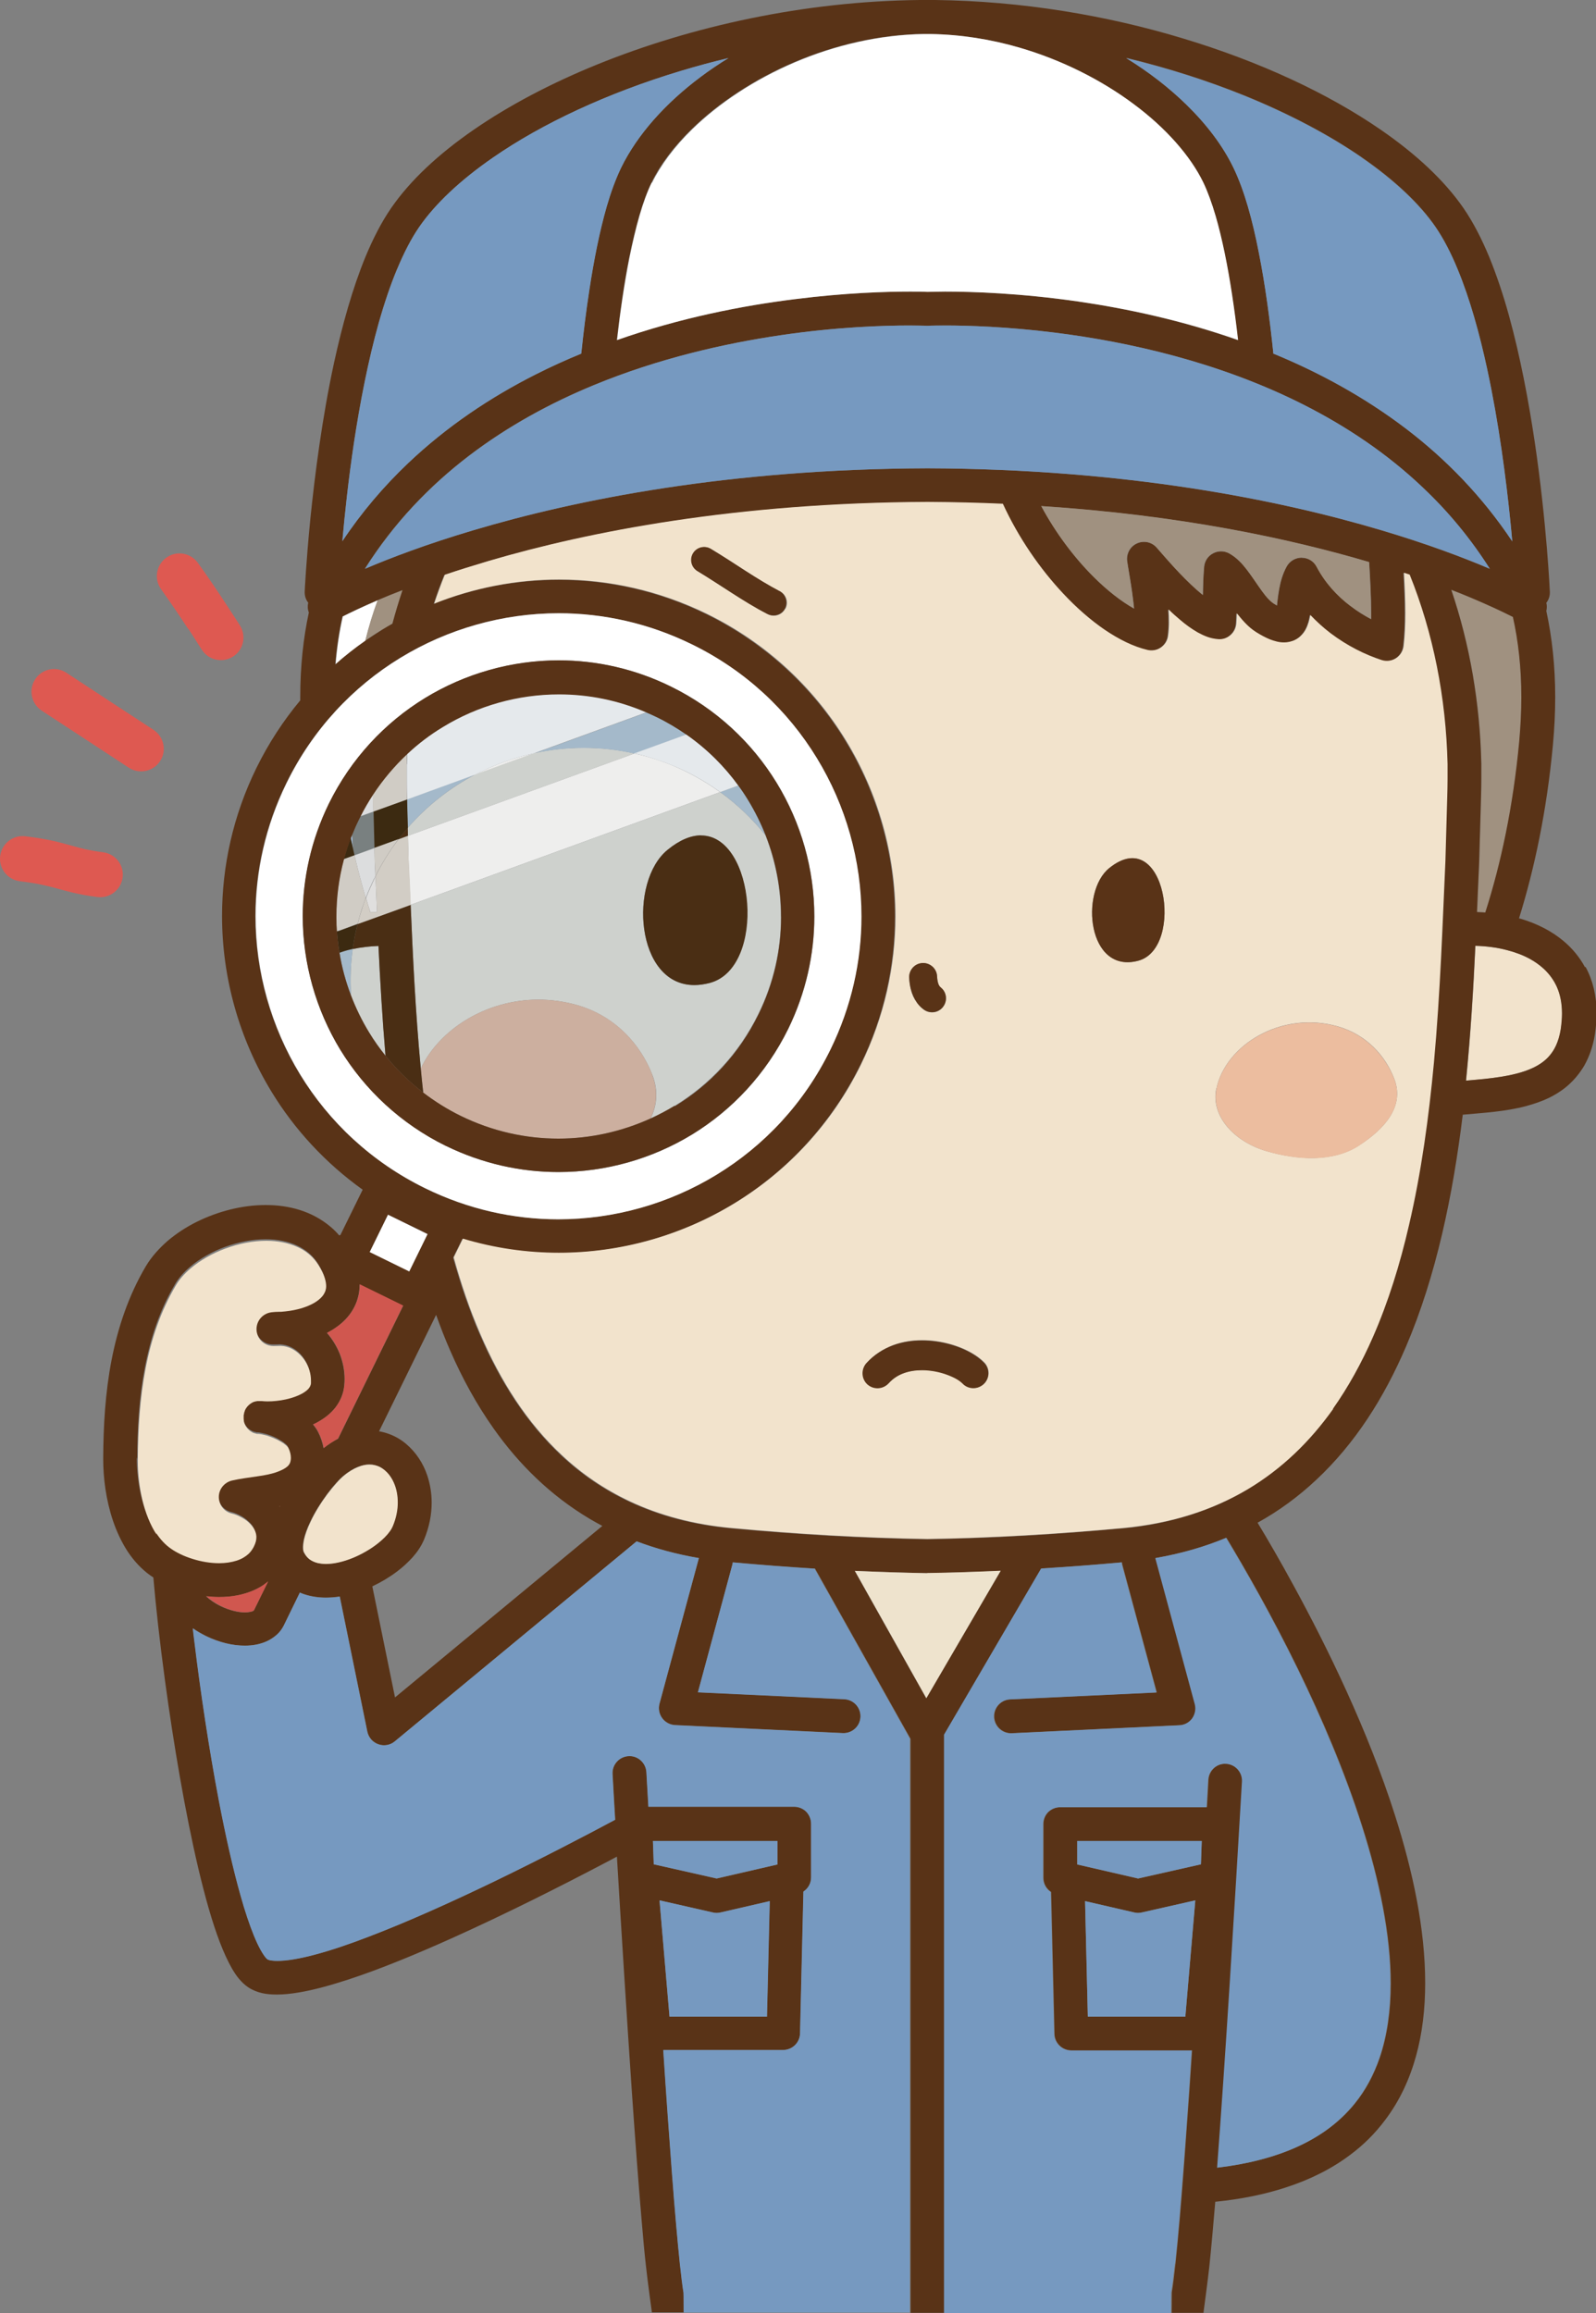
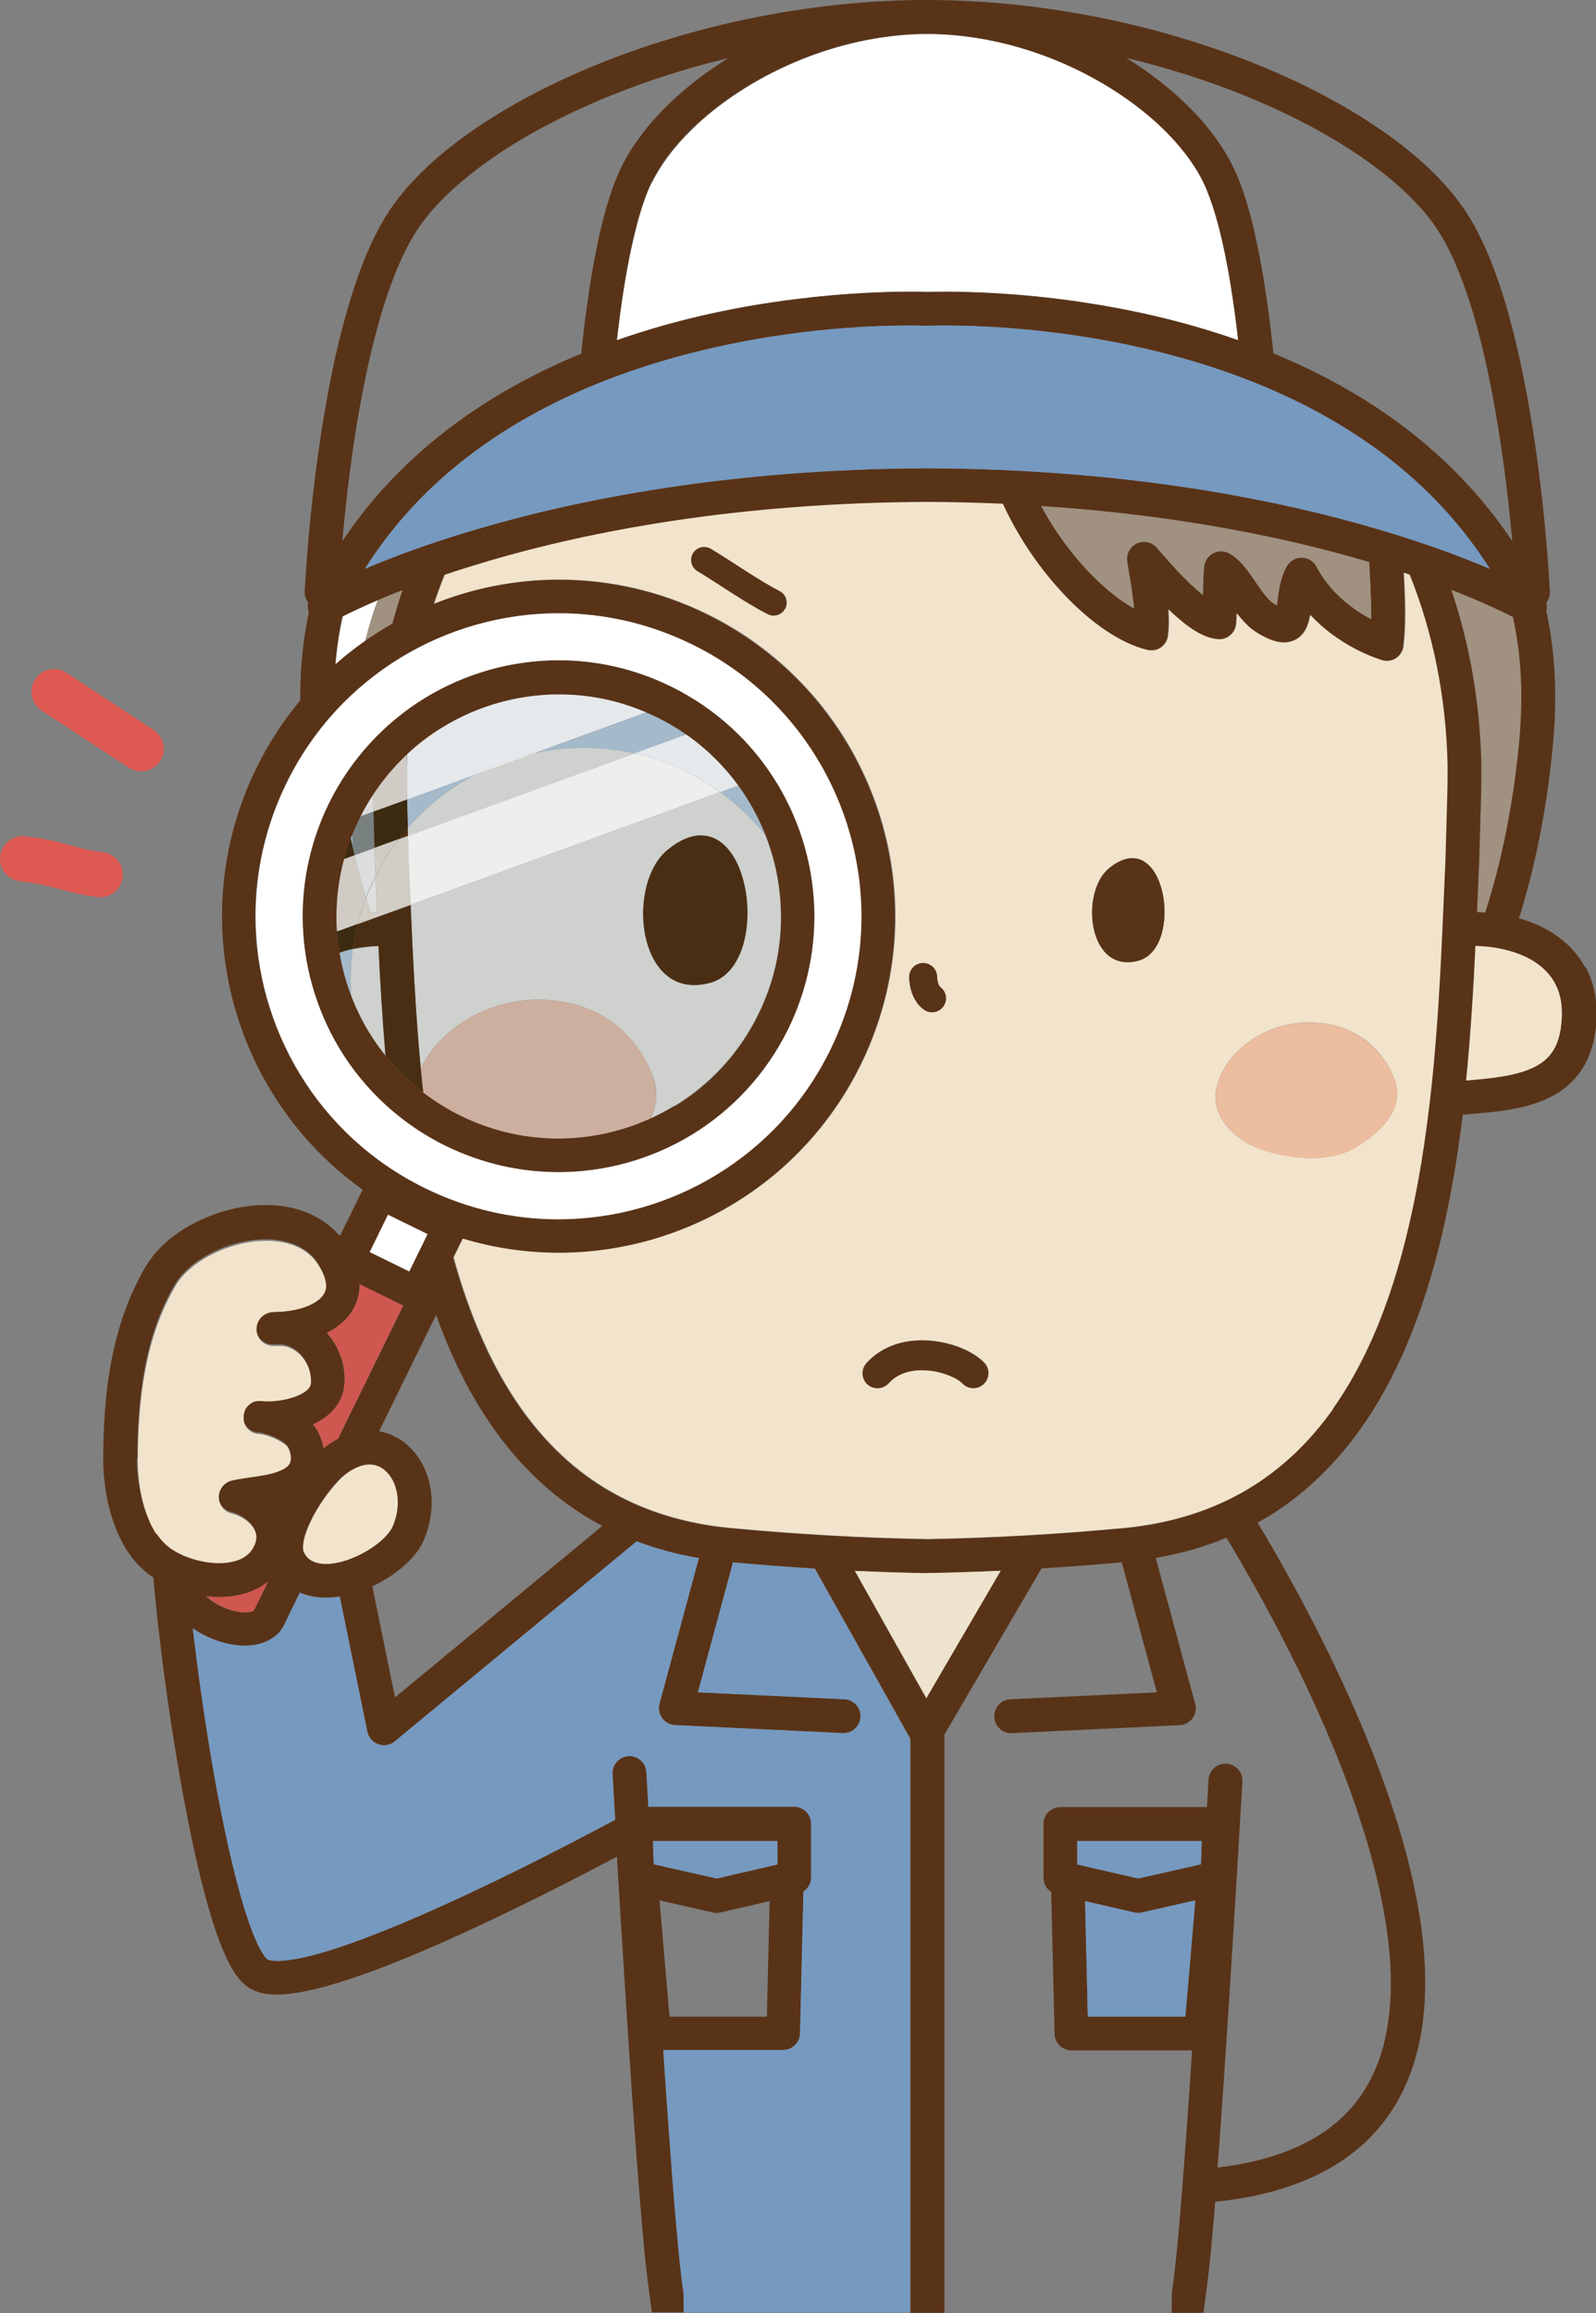
<svg xmlns="http://www.w3.org/2000/svg" id="_レイヤー_2" viewBox="0 0 104.08 150.8">
  <rect x="0" y="0" width="104.08" height="150.8" fill="#808080" stroke="none" />
  <defs>
    <style>.cls-1{fill:none;}.cls-2{fill:#f2e3cc;}.cls-3{fill:#eee3cd;}.cls-4{fill:#eeeeed;}.cls-5{fill:#ecbd9f;}.cls-6{fill:#fff;}.cls-7{fill:#e5e9ec;}.cls-8{fill:#e4eaf0;}.cls-9{fill:#a09180;}.cls-10{fill:#d0574f;}.cls-11{fill:#ced1cd;}.cls-12{fill:#a5c3e1;}.cls-13{fill:#a4b9ca;}.cls-14{fill:#ccaf9f;}.cls-15{fill:#d0ccc5;}.cls-16{fill:#d2cdc5;}.cls-17{fill:#de5951;}.cls-18{fill:#dcddde;}.cls-19{fill:#e0dfde;}.cls-20{fill:#593317;}.cls-21{fill:#3c2a11;}.cls-22{fill:#4a2e14;}.cls-23{fill:#798080;}.cls-24{fill:#7699c0;}</style>
  </defs>
  <g id="_レイヤー_1-2">
    <g>
      <path class="cls-1" d="M39.28,99.47c-.28-.15-.55-.3-.82-.46-2.54-1.51-4.61-3.53-6.27-5.89-1.11-1.57-2.05-3.28-2.84-5.1-.33-.75-.63-1.52-.91-2.31l-3.72,7.59c.23,.04,.45,.1,.66,.18,.4,.15,.77,.37,1.1,.64,.65,.54,1.12,1.26,1.39,2.08,.18,.55,.28,1.14,.28,1.75,0,.78-.16,1.61-.5,2.42-.18,.42-.43,.79-.73,1.13-.3,.34-.65,.66-1.04,.95-.48,.37-1.02,.69-1.6,.96l1.48,7.24,13.52-11.18Z" />
-       <path class="cls-17" d="M12.28,40.99c.26,.39,.48,.74,.63,.98,.08,.12,.14,.22,.18,.28,.02,.03,.04,.06,.05,.08v.02s.02,0,.02,0c.43,.69,1.34,.89,2.03,.46,.69-.43,.89-1.34,.46-2.03,0,0-.38-.6-.91-1.4-.53-.81-1.21-1.82-1.84-2.69-.48-.66-1.4-.81-2.06-.33-.66,.48-.81,1.4-.33,2.06,.58,.81,1.25,1.8,1.76,2.58Z" />
      <path class="cls-17" d="M8,57.2c.1-.81-.48-1.54-1.29-1.64-.48-.06-.84-.13-1.17-.2-.25-.06-.48-.12-.73-.19-.37-.1-.78-.22-1.29-.34-.51-.11-1.11-.22-1.87-.31-.81-.1-1.54,.48-1.64,1.29-.1,.81,.48,1.54,1.29,1.64,.59,.07,1.04,.15,1.43,.23,.29,.06,.54,.13,.79,.19,.37,.1,.75,.21,1.21,.32,.46,.11,.98,.21,1.63,.29,.81,.1,1.54-.48,1.64-1.29Z" />
      <path class="cls-17" d="M2.72,46.33c2.13,1.39,3.91,2.56,5.68,3.72,.68,.44,1.6,.25,2.04-.43,.45-.68,.25-1.59-.43-2.04-1.78-1.16-3.55-2.32-5.68-3.72-.68-.45-1.6-.26-2.04,.43-.44,.68-.25,1.59,.43,2.04Z" />
      <path class="cls-6" d="M24.63,39.13c-1.03,.44-1.79,.81-2.27,1.05-.22,.97-.38,2.01-.47,3.13,.62-.55,1.26-1.06,1.94-1.53,.23-.94,.5-1.82,.81-2.65Z" />
      <path class="cls-9" d="M24.97,41.02c.21-.13,.42-.25,.63-.37,.2-.74,.42-1.47,.66-2.19-.61,.24-1.15,.46-1.63,.66-.31,.83-.58,1.71-.81,2.65,.38-.27,.76-.52,1.16-.76Z" />
      <path class="cls-9" d="M99.22,45.45c0-1.93-.2-3.67-.55-5.23,0,0-.02,0-.02-.01-.4-.21-1.02-.5-1.83-.86-.61-.27-1.33-.57-2.17-.9,1.21,3.57,1.87,7.39,1.96,11.33h0c0,.16,0,.31,0,.45h0c0,.18,0,.36,0,.54,0,.4,0,.81-.02,1.22-.04,1.32-.08,2.73-.12,4.2v.02c-.05,1.03-.09,2.11-.14,3.24,.18,0,.36,.02,.54,.03,1.02-3.19,1.81-6.88,2.21-11.12,.1-1.02,.14-1.99,.14-2.92Z" />
      <path class="cls-2" d="M100.65,63.13c-.25-.23-.55-.44-.88-.62-.44-.24-.94-.43-1.49-.57-.64-.17-1.34-.26-2.06-.28-.13,2.78-.31,5.76-.61,8.79,.4-.03,.8-.07,1.2-.11,.74-.08,1.44-.18,2.06-.34,.41-.11,.79-.24,1.12-.39,.44-.21,.79-.47,1.07-.79,.16-.19,.3-.4,.42-.66,.14-.29,.25-.64,.31-1.07h0c.06-.36,.08-.7,.08-1.02,0-.68-.12-1.24-.33-1.72-.21-.48-.5-.88-.89-1.22Z" />
      <path class="cls-20" d="M103.36,63.05c-.35-.65-.82-1.21-1.36-1.67-.81-.69-1.78-1.17-2.82-1.48-.04-.01-.08-.02-.12-.03,1.02-3.28,1.81-7.03,2.21-11.3,.1-1.08,.15-2.12,.15-3.12,0-2.05-.21-3.91-.58-5.62,.04-.17,.05-.35,0-.53,.16-.2,.24-.46,.23-.72,0-.02-.2-4.48-.99-9.8-.4-2.67-.94-5.55-1.68-8.22-.37-1.34-.8-2.62-1.28-3.8-.49-1.18-1.04-2.26-1.68-3.19-1.25-1.81-3.09-3.52-5.38-5.1-3.43-2.37-7.89-4.45-12.9-5.96C72.18,1,66.63,.07,60.99,0c-.04,0-.07,0-.11,0-.06,0-.11,0-.17,0,0,0,0,0-.01,0-.08,0-.15,0-.23,0s-.15,0-.22,0c0,0,0,0-.01,0-.06,0-.11,0-.16,0-.04,0-.07,0-.11,0-7.53,.08-14.89,1.72-20.99,4.19-3.06,1.24-5.8,2.69-8.09,4.27-2.29,1.58-4.13,3.29-5.38,5.1-.64,.93-1.19,2.01-1.68,3.19-.85,2.07-1.51,4.45-2.04,6.87-.79,3.64-1.26,7.36-1.55,10.19-.28,2.83-.37,4.75-.37,4.76-.01,.27,.07,.52,.23,.72-.05,.21-.04,.44,.04,.64-.36,1.67-.56,3.51-.56,5.5,0,.07,0,.15,0,.23-1.1,1.32-2.07,2.8-2.86,4.41-1.52,3.1-2.24,6.4-2.24,9.64,0,4.06,1.13,8.03,3.23,11.47,1.5,2.46,3.51,4.64,5.94,6.38l-1.45,2.95s-.05,.02-.08,.03c-.17-.2-.36-.39-.55-.55-.6-.51-1.28-.87-2-1.1-.72-.23-1.48-.33-2.24-.33-1.54,0-3.11,.41-4.49,1.09-.69,.34-1.33,.76-1.9,1.24-.56,.49-1.06,1.04-1.43,1.66-1.14,1.93-1.83,4.02-2.24,6.14-.41,2.13-.53,4.29-.54,6.38v.05c0,1.24,.18,2.67,.64,4.03,.23,.68,.54,1.35,.93,1.96,.4,.61,.9,1.17,1.52,1.61,.06,.04,.12,.08,.18,.12,.16,1.88,.42,4.22,.76,6.73,.55,4.07,1.31,8.58,2.18,12.27,.44,1.85,.9,3.49,1.4,4.79,.25,.65,.51,1.22,.79,1.71,.14,.24,.29,.47,.46,.67,.17,.2,.36,.39,.6,.55,.29,.19,.6,.31,.91,.38,.31,.07,.63,.09,.96,.09,.45,0,.93-.05,1.45-.14,.96-.16,2.04-.46,3.21-.84,2.05-.67,4.38-1.63,6.74-2.69,3.54-1.59,7.14-3.41,9.86-4.84,.32-.17,.62-.33,.91-.48,.31,5.17,.65,10.54,.97,15.26,.22,3.2,.44,6.1,.64,8.43,.1,1.17,.19,2.2,.29,3.05,.09,.86,.38,2.97,.38,2.97h2.08s0-1.25-.01-1.29c-.07-.42-.15-1.08-.24-1.91-.16-1.46-.33-3.47-.51-5.84-.18-2.39-.38-5.14-.57-8.07h7.81c.6,0,1.09-.48,1.11-1.08l.22-9.25c.3-.2,.5-.54,.5-.92v-3.51c0-.29-.12-.58-.32-.78-.21-.2-.49-.32-.78-.32h-9.51c-.04-.76-.09-1.52-.13-2.26-.04-.61-.56-1.08-1.17-1.04-.61,.04-1.07,.56-1.04,1.17,.06,.98,.11,1.97,.17,2.98-1.98,1.06-4.84,2.55-7.9,4.03-2.74,1.32-5.64,2.63-8.19,3.6-1.27,.49-2.46,.89-3.48,1.16-.51,.14-.98,.24-1.4,.31-.41,.07-.77,.1-1.06,.1-.21,0-.37-.02-.48-.04-.11-.02-.16-.05-.16-.06,0,0-.03-.03-.08-.07-.09-.09-.23-.29-.37-.55-.14-.25-.29-.57-.44-.94-.28-.7-.58-1.58-.86-2.58-.5-1.76-.98-3.91-1.42-6.2-.66-3.43-1.21-7.17-1.6-10.4-.03-.28-.07-.56-.1-.84,.26,.18,.55,.35,.85,.5,.43,.21,.86,.36,1.28,.47,.43,.11,.85,.16,1.26,.16,.49,0,.97-.08,1.42-.28,.22-.1,.44-.24,.64-.41s.37-.4,.49-.64l-.98-.48,.98,.48,1.04-2.13c.08,.04,.17,.07,.25,.1,.47,.16,.96,.23,1.44,.23,.3,0,.61-.03,.91-.07l1.8,8.81c.08,.38,.35,.69,.72,.82,.37,.13,.77,.06,1.07-.19l15.77-13.04c1.26,.48,2.61,.85,4.06,1.09l-2.57,9.5c-.09,.32-.02,.67,.18,.94,.2,.27,.51,.44,.84,.45l10.93,.52c.61,.03,1.13-.44,1.16-1.05,.03-.61-.44-1.13-1.05-1.16l-9.55-.45,2.24-8.3c.02-.06,.03-.12,.03-.17,1.78,.16,3.57,.3,5.36,.41l6.23,11.1v37.42h2.21v-37.7l6.33-10.83c1.75-.11,3.51-.24,5.25-.4,0,.06,.02,.12,.03,.18l2.24,8.3-9.55,.45c-.61,.03-1.08,.55-1.05,1.16,.03,.61,.55,1.08,1.16,1.05l10.93-.52c.34-.02,.64-.18,.84-.45,.2-.27,.26-.62,.17-.94l-2.57-9.51c1.66-.29,3.2-.73,4.61-1.32,1.18,1.96,2.94,5.01,4.69,8.6,1.52,3.12,3.04,6.65,4.16,10.19,1.13,3.54,1.87,7.1,1.87,10.26,0,1.77-.23,3.42-.73,4.88-.38,1.09-.9,2.08-1.61,2.95-.53,.66-1.16,1.25-1.91,1.78-1.13,.79-2.53,1.44-4.28,1.89-.84,.22-1.76,.39-2.77,.51,.53-6.97,1.13-16.75,1.62-25.16,.04-.61-.43-1.13-1.04-1.17-.61-.04-1.13,.43-1.17,1.04-.03,.59-.07,1.19-.1,1.79h-9.56c-.29,0-.58,.12-.78,.32-.21,.21-.32,.49-.32,.78v3.51c0,.38,.19,.72,.5,.92l.22,9.25c.01,.6,.51,1.08,1.11,1.08h7.86c-.06,.92-.12,1.82-.18,2.7-.22,3.13-.43,5.97-.62,8.24-.1,1.14-.19,2.13-.28,2.95-.09,.82-.17,1.46-.24,1.88,0,.06-.01,1.34-.01,1.34h2.07s.29-2.15,.38-2.99c.12-1.14,.25-2.58,.39-4.25,1.69-.17,3.21-.48,4.56-.92,1.65-.53,3.06-1.25,4.24-2.14,.89-.66,1.64-1.42,2.27-2.26,.95-1.25,1.6-2.66,2.02-4.17,.42-1.51,.6-3.11,.6-4.77,0-3.51-.8-7.28-1.98-10.97-1.77-5.54-4.41-10.93-6.6-14.94-.88-1.62-1.69-3.01-2.35-4.1,1.41-.78,2.68-1.72,3.82-2.79,2.55-2.38,4.43-5.36,5.85-8.67,1.99-4.64,3.07-9.92,3.71-15.14,.66-.06,1.35-.11,2.06-.19,.69-.08,1.39-.19,2.07-.37,.51-.14,1.02-.31,1.5-.54,.36-.18,.71-.39,1.04-.65,.49-.39,.92-.88,1.26-1.46,.33-.59,.57-1.27,.69-2.04h0c.07-.47,.11-.93,.11-1.36,0-1.13-.25-2.16-.72-3.02Zm-1.58,4.04h0c-.07,.43-.18,.78-.31,1.07-.12,.26-.26,.47-.42,.66-.28,.33-.63,.58-1.07,.79-.33,.16-.7,.29-1.12,.39-.62,.16-1.32,.26-2.06,.34-.39,.04-.79,.07-1.2,.11,.3-3.03,.48-6.01,.61-8.79,.72,.02,1.42,.11,2.06,.28,.55,.14,1.05,.33,1.49,.57,.33,.18,.62,.39,.88,.62,.38,.35,.68,.75,.89,1.22,.21,.48,.33,1.04,.33,1.72,0,.31-.03,.65-.08,1.02Zm-28.62,32.55c-4.22,.39-8.47,.64-12.71,.71-4.25-.07-8.5-.32-12.72-.71-2.55-.23-4.76-.84-6.68-1.74-1.68-.79-3.15-1.8-4.44-3.01-2.26-2.11-4-4.83-5.33-7.92-.68-1.57-1.25-3.25-1.73-4.98l.6-1.22c2.06,.62,4.17,.92,6.25,.92,4.06,0,8.03-1.13,11.47-3.23,3.44-2.1,6.34-5.18,8.25-9.06,1.52-3.1,2.24-6.4,2.24-9.64,0-4.06-1.13-8.03-3.23-11.47-2.1-3.44-5.18-6.34-9.06-8.25-3.1-1.52-6.4-2.24-9.64-2.24-2.81,0-5.57,.54-8.15,1.57,.21-.64,.44-1.26,.69-1.88,.88-.3,1.85-.6,2.89-.91,6.51-1.9,16.1-3.79,28.6-3.84,1.69,0,3.32,.05,4.9,.12,1.02,2.22,2.42,4.24,3.94,5.86,.88,.93,1.79,1.73,2.71,2.36,.92,.63,1.85,1.09,2.78,1.31,.3,.07,.62,.02,.88-.16,.26-.18,.43-.45,.47-.76,.04-.29,.06-.59,.06-.89,0-.27-.01-.55-.03-.83,.24,.23,.49,.46,.74,.67,.38,.31,.76,.6,1.16,.83,.2,.11,.41,.21,.63,.29s.46,.14,.72,.15c.3,.02,.58-.08,.8-.28,.22-.2,.35-.47,.37-.76,.01-.22,.02-.43,.03-.65,.16,.21,.33,.42,.52,.61,.21,.22,.46,.43,.74,.62h0c.32,.2,.6,.35,.89,.47,.14,.06,.29,.11,.44,.14,.15,.04,.31,.06,.48,.06,.15,0,.31-.02,.48-.07,.15-.04,.3-.11,.43-.2,.12-.08,.23-.18,.31-.28,.16-.19,.26-.38,.32-.55,.06-.15,.1-.3,.13-.43,.02-.09,.03-.18,.05-.26,.42,.44,.86,.84,1.32,1.19,1.09,.83,2.26,1.4,3.33,1.75,.31,.1,.66,.06,.94-.12,.28-.18,.46-.47,.5-.8,.08-.68,.11-1.4,.11-2.15,0-.85-.04-1.73-.09-2.62,.13,.04,.25,.08,.37,.12,1.53,3.8,2.37,8,2.47,12.36h0c0,.14,0,.29,0,.43h0c0,.17,0,.34,0,.52,0,.38,0,.77-.02,1.15-.04,1.33-.08,2.74-.12,4.21h0c-.18,3.89-.32,8.46-.75,13.16-.33,3.53-.82,7.13-1.62,10.56-.6,2.57-1.36,5.03-2.35,7.3-.74,1.7-1.61,3.28-2.62,4.7-1.52,2.14-3.35,3.93-5.6,5.26-2.25,1.34-4.92,2.22-8.15,2.52Zm-12.76,11.07l-4.66-8.3c1.56,.07,3.12,.12,4.68,.15h.04c1.6-.03,3.2-.08,4.79-.15l-4.85,8.31Zm-39.66-8.81c-.22-.05-.4-.13-.54-.23-.15-.11-.27-.24-.38-.45-.02-.03-.03-.07-.05-.13-.01-.06-.02-.14-.02-.23,0-.13,.02-.3,.06-.5,.07-.34,.22-.74,.42-1.15,.29-.62,.7-1.27,1.1-1.81,.2-.27,.4-.52,.59-.72,.18-.2,.35-.36,.46-.46,.35-.29,.67-.47,.95-.59,.29-.11,.53-.16,.75-.16,.25,0,.47,.06,.68,.16,.16,.08,.3,.19,.44,.33,.21,.21,.39,.49,.52,.83,.13,.34,.21,.73,.2,1.16,0,.49-.1,1.01-.33,1.55-.04,.09-.1,.21-.2,.34-.17,.23-.42,.49-.73,.74-.47,.38-1.07,.73-1.68,.98-.61,.25-1.24,.39-1.74,.39-.19,0-.35-.02-.5-.05Zm-4.19,3.09s0,0-.02,.02c-.03,.02-.09,.05-.19,.07-.1,.02-.22,.04-.37,.04-.21,0-.46-.03-.73-.1-.27-.07-.56-.17-.85-.31-.38-.18-.7-.41-.95-.64,.28,.03,.56,.05,.84,.05,.4,0,.81-.03,1.2-.11,.6-.12,1.18-.33,1.72-.69,.1-.06,.19-.14,.28-.21l-.93,1.89Zm-7.6-9.88c0-2.01,.13-4.04,.5-5.97,.37-1.94,.98-3.77,1.97-5.43,.22-.38,.55-.76,.96-1.11,.62-.53,1.42-.99,2.29-1.31,.87-.32,1.8-.5,2.66-.5,.75,0,1.45,.14,2.02,.4,.29,.13,.55,.3,.78,.49,.23,.2,.44,.43,.61,.71,.19,.31,.32,.57,.39,.8s.1,.41,.1,.55c0,.13-.02,.23-.05,.32-.03,.08-.07,.16-.12,.24-.09,.14-.24,.29-.44,.43-.3,.21-.74,.4-1.23,.52-.35,.09-.73,.14-1.11,.17-.04,0-.09,0-.13,0-.16,0-.32,0-.48,.03-.58,.07-1.01,.57-.98,1.16,.03,.59,.52,1.04,1.1,1.04h.02c.16,0,.32,0,.47-.01,.24,.02,.46,.07,.67,.17,.37,.17,.7,.47,.93,.85,.23,.37,.36,.81,.36,1.24,0,.06,0,.13,0,.19,0,.07-.02,.12-.05,.17-.02,.05-.06,.1-.1,.16-.08,.1-.22,.21-.41,.32-.28,.16-.67,.3-1.08,.39-.41,.09-.84,.13-1.19,.13-.14,0-.26,0-.37-.02h0s-.02,0-.03,0c-.03,0-.05,0-.07,0-.02,0-.03,0-.05,0-.02,0-.04,0-.06,0-.02,0-.04,0-.06,0-.02,0-.03,0-.05,0-.02,0-.05,.01-.07,.02-.01,0-.02,0-.04,0-.03,0-.05,.02-.08,.03,0,0-.01,0-.02,0-.24,.1-.43,.27-.55,.5,0,0,0,0,0,0-.02,.03-.03,.06-.04,.09,0,0,0,.02,0,.03,0,.03-.02,.05-.03,.07,0,.02,0,.03-.01,.05,0,.02,0,.04-.01,.06,0,.04-.01,.07-.02,.11,0,.04,0,.07,0,.11,0,.02,0,.04,0,.06,0,.02,0,.04,0,.05,0,.03,0,.05,.01,.08,0,0,0,.02,0,.03,0,.03,.01,.06,.02,.09,0,0,0,0,0,.01,.07,.25,.23,.46,.45,.6,0,0,0,0,.01,0,.03,.02,.05,.03,.08,.05,0,0,.02,0,.02,.01,.02,.01,.05,.02,.07,.03,.01,0,.02,0,.03,.01,.02,0,.05,.02,.07,.02,.01,0,.03,0,.05,.01,.02,0,.04,.01,.06,.02,.02,0,.04,0,.05,0,.02,0,.04,0,.05,0,0,0,0,0,0,0h0c.12,.01,.32,.05,.54,.11,.32,.09,.68,.25,.95,.42,.14,.08,.25,.17,.33,.24,.08,.07,.12,.13,.12,.14h0c.11,.2,.17,.44,.17,.65,0,.14-.03,.27-.07,.36-.04,.09-.09,.16-.19,.23-.17,.13-.37,.23-.61,.32-.37,.13-.83,.22-1.34,.3-.51,.08-1.06,.14-1.63,.27-.5,.12-.85,.56-.86,1.07,0,.51,.34,.96,.84,1.08,.21,.05,.43,.14,.63,.25,.31,.17,.57,.4,.74,.62,.08,.12,.14,.23,.18,.34,.04,.11,.06,.22,.06,.34,0,.17-.04,.37-.17,.62-.1,.19-.21,.34-.35,.47-.2,.19-.46,.34-.79,.44-.32,.1-.71,.16-1.12,.16-.56,0-1.17-.1-1.73-.28-.56-.17-1.07-.42-1.43-.68-.35-.25-.67-.59-.95-1.01-.42-.63-.73-1.44-.93-2.29-.2-.85-.29-1.73-.29-2.5,0-.01,0-.03,0-.04Zm10.61-25.06c-1.89-3.1-2.91-6.68-2.91-10.33,0-2.92,.65-5.88,2.02-8.67,1.72-3.5,4.33-6.27,7.42-8.16,3.1-1.89,6.68-2.91,10.33-2.91,2.92,0,5.87,.65,8.67,2.02,3.5,1.72,6.27,4.33,8.16,7.42,1.89,3.1,2.91,6.68,2.91,10.33,0,2.92-.65,5.87-2.02,8.67-1.72,3.5-4.33,6.27-7.42,8.16-3.1,1.89-6.68,2.91-10.33,2.91-2.92,0-5.87-.65-8.67-2.02-3.5-1.72-6.27-4.33-8.16-7.42Zm-1.34,28.15s.02,0,.03,0c0,0,0,.02-.01,.03,0,0-.01-.01-.02-.02Zm3.81-4.4c-.32,.17-.63,.37-.93,.61-.07-.37-.19-.73-.36-1.06h0c-.09-.18-.21-.34-.33-.48,.14-.06,.27-.13,.4-.21,.39-.23,.77-.52,1.07-.91,.15-.19,.28-.42,.38-.66,.1-.24,.17-.51,.19-.78,.01-.13,.02-.27,.02-.4,0-.58-.12-1.14-.32-1.66-.2-.49-.48-.95-.83-1.35,.2-.1,.4-.22,.58-.35,.43-.3,.82-.68,1.1-1.15,.14-.24,.26-.5,.33-.77,.08-.28,.12-.57,.12-.87,0,0,0-.01,0-.02l2.84,1.39-4.25,8.68Zm62.86-57.44c-.41,0-.78,.22-.98,.58-.27,.49-.4,.99-.48,1.43-.06,.33-.1,.64-.13,.9,0,.07-.02,.14-.02,.21-.06-.04-.13-.08-.2-.12h0c-.15-.09-.34-.27-.54-.51-.15-.18-.31-.4-.47-.64-.24-.35-.5-.74-.79-1.11-.15-.19-.3-.37-.48-.54-.18-.17-.39-.34-.64-.48-.32-.18-.72-.18-1.05,0-.33,.17-.54,.5-.58,.87-.06,.62-.07,1.24-.08,1.84h0c-.13-.1-.27-.21-.41-.34-.48-.43-.98-.94-1.44-1.43-.45-.49-.86-.96-1.16-1.31-.32-.37-.85-.49-1.29-.28-.45,.2-.7,.68-.64,1.16,.03,.22,.08,.49,.13,.8,.08,.47,.17,1.02,.24,1.59,.03,.23,.06,.47,.08,.7-.83-.46-1.74-1.17-2.64-2.07-1.25-1.25-2.46-2.85-3.41-4.61,9.05,.59,16.21,2.12,21.38,3.65,.07,1.17,.13,2.3,.13,3.33,0,.13,0,.27,0,.39-.44-.23-.9-.51-1.32-.84-.88-.66-1.67-1.52-2.22-2.57-.19-.36-.56-.59-.97-.59Zm5.19-1.79c-6.7-2-16.63-4-29.61-4.04h0c-12.98,.05-22.91,2.05-29.62,4.04-3.01,.9-5.37,1.79-7.06,2.51,1.88-2.98,4.21-5.4,6.79-7.37,2.54-1.94,5.32-3.44,8.13-4.6,4.22-1.74,8.53-2.72,12.21-3.26s6.71-.63,8.4-.63c.49,0,.87,0,1.11,.02h.07c.24,0,.62-.02,1.11-.02,1.5,0,4.07,.07,7.2,.47,4.7,.59,10.67,1.89,16.2,4.7,2.77,1.4,5.43,3.17,7.78,5.41,1.61,1.53,3.08,3.28,4.35,5.28-1.69-.72-4.05-1.62-7.06-2.51ZM60.27,2.22s.03,0,.04,0c.05,0,.1,0,.16,0h.02c.06,0,.11,0,.16,0,.01,0,.03,0,.04,0,1.96,.03,3.91,.34,5.76,.88,2.79,.81,5.38,2.12,7.47,3.69,1.05,.78,1.97,1.63,2.74,2.49,.77,.87,1.38,1.76,1.8,2.63,.29,.58,.56,1.33,.8,2.18,.43,1.49,.79,3.28,1.07,5.13,.15,.98,.28,1.98,.39,2.95-3.65-1.28-7.25-2.05-10.39-2.51-3.81-.55-6.95-.65-8.72-.65-.49,0-.88,0-1.14,.02-.26,0-.65-.02-1.14-.02-1.57,0-4.23,.08-7.48,.49-3.41,.43-7.48,1.22-11.63,2.67,.21-1.79,.47-3.66,.81-5.37,.2-.98,.42-1.92,.66-2.75,.24-.83,.51-1.56,.79-2.14,.56-1.16,1.46-2.36,2.62-3.49,1.74-1.7,4.06-3.24,6.68-4.36,2.62-1.12,5.54-1.81,8.47-1.85ZM22.35,40.18c.48-.24,1.24-.61,2.27-1.05,.49-.21,1.03-.43,1.63-.66-.24,.72-.46,1.45-.66,2.19-.21,.12-.42,.24-.63,.37-.39,.24-.78,.5-1.16,.76-.67,.47-1.32,.98-1.94,1.53,.09-1.11,.25-2.15,.47-3.13Zm73.97,19.27c.05-1.13,.09-2.21,.14-3.24v-.02c.04-1.47,.08-2.88,.12-4.2,.01-.41,.02-.82,.02-1.22,0-.18,0-.36,0-.54h0c0-.15,0-.3,0-.45h0c-.09-3.94-.75-7.77-1.96-11.33,.84,.32,1.56,.63,2.17,.9,.82,.36,1.43,.66,1.83,.86,0,0,.02,0,.02,.01,.35,1.56,.55,3.3,.55,5.23,0,.93-.05,1.9-.14,2.92-.4,4.24-1.19,7.93-2.21,11.12-.18-.01-.36-.02-.54-.03Zm.67-35.37c.76,3.51,1.23,7.17,1.51,9.94,.05,.45,.08,.87,.12,1.26-1.96-2.94-4.34-5.36-6.92-7.34-2.72-2.08-5.67-3.67-8.63-4.89,0,0-.02,0-.03,0,0-.04,0-.08-.01-.12-.22-2.1-.52-4.37-.94-6.48-.21-1.05-.44-2.06-.71-2.99-.27-.93-.58-1.78-.94-2.53-.7-1.45-1.75-2.83-3.06-4.11-1.14-1.11-2.47-2.14-3.94-3.05,2.73,.66,5.32,1.49,7.7,2.45,2.93,1.19,5.54,2.57,7.67,4.04,2.13,1.47,3.78,3.03,4.81,4.53,.52,.76,1.01,1.7,1.45,2.78,.78,1.88,1.42,4.16,1.92,6.5ZM32.14,10.28c3.19-2.21,7.46-4.21,12.28-5.66,1-.3,2.03-.58,3.08-.83-.63,.39-1.23,.79-1.8,1.22-1.16,.87-2.19,1.81-3.07,2.8-.88,1-1.6,2.04-2.13,3.13-.36,.75-.67,1.6-.94,2.53-.47,1.63-.84,3.51-1.13,5.42-.21,1.4-.39,2.82-.53,4.17-1,.41-1.99,.86-2.98,1.36-2.93,1.48-5.77,3.37-8.31,5.78-1.57,1.49-3.02,3.18-4.29,5.09,.16-1.74,.4-4.01,.76-6.44,.39-2.57,.92-5.33,1.62-7.82,.35-1.25,.75-2.43,1.19-3.48,.44-1.06,.92-1.99,1.43-2.73,1.03-1.5,2.68-3.06,4.81-4.53Zm-4.26,70.17l-1.19,2.43-2.58-1.26,1.19-2.43,2.58,1.26Zm-2,22.01c.39-.29,.73-.61,1.04-.95,.3-.34,.55-.71,.73-1.13,.34-.81,.5-1.63,.5-2.42,0-.61-.1-1.2-.28-1.75-.27-.82-.75-1.54-1.39-2.08-.32-.27-.69-.49-1.1-.64-.21-.08-.44-.14-.66-.18l3.72-7.59c.28,.78,.58,1.56,.91,2.31,.79,1.82,1.73,3.53,2.84,5.1,1.66,2.35,3.73,4.38,6.27,5.89,.27,.16,.54,.31,.82,.46l-13.52,11.18-1.48-7.24c.57-.27,1.11-.59,1.6-.96Zm17.78,29.01l-.65-7.58,3.48,.79c.17,.04,.33,.04,.49,0l3.21-.74-.18,7.53h-6.36Zm7.05-9.92l-3.97,.92-4.1-.93-.06-1.52h8.12v1.53Zm27.61-.01l-4.1,.93-3.97-.92v-1.53h8.12l-.06,1.52Zm-4.35,3.14c.16,.04,.33,.04,.49,0l3.49-.79-.65,7.58h-6.36l-.18-7.53,3.21,.74Z" />
      <path class="cls-24" d="M53.14,102.27c-1.79-.11-3.58-.25-5.36-.41,0,.06-.02,.12-.03,.17l-2.24,8.3,9.55,.45c.61,.03,1.08,.55,1.05,1.16-.03,.61-.55,1.08-1.16,1.05l-10.93-.52c-.33-.02-.64-.18-.84-.45-.2-.27-.26-.62-.18-.94l2.57-9.5c-1.45-.25-2.8-.62-4.06-1.09l-15.77,13.04c-.3,.25-.71,.32-1.07,.19-.37-.13-.64-.44-.72-.82l-1.8-8.81c-.3,.05-.6,.07-.91,.07-.48,0-.97-.07-1.44-.23-.08-.03-.17-.06-.25-.1l-1.04,2.13-.98-.48,.98,.48c-.12,.25-.29,.47-.49,.64s-.41,.31-.64,.41c-.45,.2-.93,.28-1.42,.28-.41,0-.83-.06-1.26-.16-.43-.11-.86-.26-1.28-.47-.3-.15-.59-.31-.85-.5,.03,.28,.06,.55,.1,.84,.39,3.23,.95,6.97,1.6,10.4,.44,2.29,.92,4.44,1.42,6.2,.28,1.01,.58,1.89,.86,2.58,.15,.37,.3,.69,.44,.94,.15,.27,.29,.46,.37,.55,.05,.05,.08,.07,.08,.07,0,0,.05,.03,.16,.06,.11,.02,.28,.04,.48,.04,.28,0,.64-.03,1.06-.1,.42-.07,.89-.17,1.4-.31,1.02-.27,2.21-.67,3.48-1.16,2.55-.97,5.45-2.28,8.19-3.6,3.06-1.48,5.92-2.97,7.9-4.03-.06-1.01-.12-2.01-.17-2.98-.04-.61,.43-1.13,1.04-1.17,.61-.04,1.13,.43,1.17,1.04,.04,.74,.09,1.5,.13,2.26h9.51c.29,0,.58,.12,.78,.32,.2,.21,.32,.49,.32,.78v3.51c0,.38-.19,.72-.5,.92l-.22,9.25c-.01,.6-.51,1.08-1.11,1.08h-7.81c.19,2.93,.39,5.69,.57,8.07,.18,2.37,.36,4.38,.51,5.84,.09,.83,.17,1.49,.24,1.91,0,.04,.01,.08,.01,1.29h14.75v-37.42l-6.23-11.1Z" />
-       <path class="cls-24" d="M76.63,147.57c.09-.82,.18-1.81,.28-2.95,.19-2.27,.41-5.1,.62-8.24,.06-.88,.12-1.78,.18-2.7h-7.86c-.6,0-1.09-.48-1.11-1.08l-.22-9.25c-.3-.2-.5-.54-.5-.92v-3.51c0-.29,.12-.58,.32-.78,.21-.2,.49-.32,.78-.32h9.56c.04-.6,.07-1.2,.1-1.79,.04-.61,.56-1.08,1.17-1.04,.61,.03,1.08,.56,1.04,1.17-.49,8.41-1.09,18.19-1.62,25.16,1.01-.12,1.93-.29,2.77-.51,1.75-.45,3.16-1.1,4.28-1.89,.75-.53,1.38-1.13,1.91-1.78,.7-.87,1.23-1.86,1.61-2.95,.5-1.46,.73-3.1,.73-4.88,0-3.16-.74-6.72-1.87-10.26-1.13-3.54-2.64-7.06-4.16-10.19-1.75-3.59-3.51-6.64-4.69-8.6-1.42,.59-2.95,1.03-4.61,1.32l2.57,9.51c.09,.32,.02,.67-.17,.94-.2,.27-.51,.44-.84,.45l-10.93,.52c-.61,.03-1.13-.44-1.16-1.05-.03-.61,.44-1.13,1.05-1.16l9.55-.45-2.24-8.3c-.02-.06-.03-.12-.03-.18-1.75,.16-3.5,.29-5.25,.4l-6.33,10.83v37.7h14.8c0-1.22,0-1.28,.01-1.34,.07-.42,.15-1.06,.24-1.88Z" />
      <path class="cls-3" d="M60.47,102.56h-.04c-1.56-.03-3.12-.08-4.68-.15l4.66,8.3,4.85-8.31c-1.6,.07-3.19,.13-4.79,.15Z" />
      <path class="cls-24" d="M77.3,131.47l.65-7.58-3.49,.79c-.17,.04-.33,.04-.49,0l-3.21-.74,.18,7.53h6.36Z" />
      <polygon class="cls-24" points="70.25 120.02 70.25 121.55 74.22 122.46 78.32 121.54 78.37 120.02 70.25 120.02" />
-       <path class="cls-24" d="M46.98,124.68c-.16,.04-.33,.04-.49,0l-3.48-.79,.65,7.58h6.36l.18-7.53-3.21,.74Z" />
      <polygon class="cls-24" points="42.63 121.54 46.73 122.46 50.7 121.55 50.7 120.02 42.58 120.02 42.63 121.54" />
      <path class="cls-2" d="M86.92,91.85c1.01-1.43,1.88-3.01,2.62-4.7,.99-2.26,1.76-4.73,2.35-7.3,.8-3.42,1.29-7.03,1.62-10.56,.43-4.7,.57-9.28,.75-13.16h0c.04-1.47,.08-2.88,.12-4.21,.01-.38,.02-.77,.02-1.15,0-.17,0-.34,0-.52h0c0-.14,0-.29,0-.44h0c-.1-4.35-.94-8.55-2.47-12.35-.12-.04-.25-.08-.37-.12,.05,.89,.09,1.78,.09,2.62,0,.75-.03,1.47-.11,2.15-.04,.33-.22,.62-.5,.8-.28,.18-.62,.22-.94,.12-1.07-.35-2.23-.92-3.33-1.75-.46-.35-.9-.75-1.32-1.19-.01,.09-.03,.17-.05,.26-.03,.14-.07,.28-.13,.43-.07,.17-.16,.37-.32,.55-.09,.1-.19,.2-.31,.28-.13,.09-.28,.16-.43,.2-.16,.05-.32,.07-.48,.07-.17,0-.33-.02-.48-.06-.15-.04-.29-.08-.44-.14-.29-.12-.57-.27-.89-.47h0c-.29-.18-.53-.4-.74-.62-.19-.2-.36-.41-.52-.61,0,.21-.01,.43-.03,.65-.02,.3-.15,.57-.37,.76-.22,.2-.51,.3-.8,.28-.26-.02-.5-.07-.72-.15s-.43-.18-.63-.29c-.4-.23-.79-.51-1.16-.83-.25-.21-.5-.43-.74-.67,.02,.28,.03,.56,.03,.83,0,.3-.02,.6-.06,.89-.04,.31-.21,.58-.47,.76-.26,.18-.58,.23-.88,.16-.93-.22-1.86-.69-2.78-1.31-.92-.63-1.84-1.43-2.71-2.36-1.52-1.62-2.92-3.64-3.94-5.86-1.58-.07-3.21-.11-4.9-.12-12.51,.05-22.09,1.93-28.6,3.84-1.04,.31-2.01,.61-2.89,.91-.25,.62-.48,1.24-.69,1.88,2.58-1.03,5.34-1.57,8.15-1.57,3.24,0,6.53,.72,9.64,2.24,3.89,1.9,6.96,4.81,9.06,8.25,2.1,3.44,3.23,7.41,3.23,11.47,0,3.24-.72,6.53-2.24,9.64-1.9,3.89-4.81,6.96-8.25,9.06-3.44,2.1-7.41,3.23-11.47,3.23-2.08,0-4.19-.3-6.25-.92l-.6,1.22c.48,1.73,1.05,3.41,1.73,4.98,1.33,3.1,3.06,5.81,5.33,7.92,1.29,1.21,2.76,2.22,4.44,3.01,1.92,.9,4.13,1.51,6.68,1.74,4.22,.39,8.47,.64,12.72,.71,4.25-.07,8.5-.32,12.71-.71,3.23-.3,5.9-1.19,8.15-2.52,2.25-1.34,4.08-3.12,5.6-5.26ZM51.21,39.68c-.21,.42-.73,.58-1.14,.36-.82-.42-1.59-.91-2.35-1.39-.76-.49-1.49-.97-2.22-1.41-.4-.24-.53-.76-.29-1.16,.24-.4,.76-.53,1.16-.29,.78,.47,1.53,.96,2.27,1.44,.74,.48,1.47,.93,2.22,1.32,.42,.21,.58,.73,.36,1.14Zm21.12,16.92c3.69-2.99,4.95,5.21,1.91,6.03-3.31,.89-3.83-4.48-1.91-6.03Zm-12.17,6.19c.5-.02,.93,.36,.95,.87,.01,.26,.06,.42,.09,.51,.04,.09,.06,.12,.09,.15,.02,.02,.04,.04,.07,.07,.39,.32,.44,.89,.12,1.28-.32,.39-.89,.44-1.28,.12-.09-.07-.26-.22-.42-.44-.16-.22-.3-.5-.38-.84-.06-.23-.09-.48-.11-.76-.02-.5,.36-.93,.87-.95Zm-3.64,26.06c.5-.55,1.1-.92,1.73-1.16,.63-.23,1.27-.32,1.89-.32s1.22,.09,1.78,.24c.55,.15,1.06,.36,1.5,.62,.29,.17,.55,.36,.78,.6,.37,.39,.36,1.01-.03,1.38-.39,.37-1.01,.36-1.38-.03-.07-.07-.19-.17-.37-.28-.17-.1-.39-.2-.63-.29-.49-.18-1.08-.3-1.64-.3-.43,0-.85,.07-1.21,.2-.37,.14-.69,.34-.96,.64-.36,.4-.98,.43-1.38,.06-.4-.36-.43-.98-.06-1.38Zm22.81-17.89c.59-2.82,4.21-5.09,7.9-4.05,1.9,.54,3.13,1.94,3.69,3.41,.69,1.78-.58,3.24-2.27,4.34-1.7,1.12-4.02,.97-6.04,.39-2.09-.6-3.67-2.27-3.29-4.09Z" />
      <path class="cls-20" d="M59.78,65.34c.15,.22,.32,.37,.42,.44,.39,.32,.96,.27,1.28-.12,.32-.39,.27-.96-.12-1.28-.04-.03-.06-.05-.07-.07-.03-.03-.05-.06-.09-.15-.03-.09-.08-.25-.09-.51-.02-.5-.45-.89-.95-.87-.5,.02-.89,.45-.87,.95,.01,.28,.05,.53,.11,.76,.09,.34,.22,.62,.38,.84Z" />
      <path class="cls-5" d="M88.65,74.67c1.69-1.11,2.96-2.56,2.27-4.34-.57-1.46-1.79-2.87-3.69-3.41-3.69-1.04-7.31,1.23-7.9,4.05-.38,1.82,1.2,3.48,3.29,4.09,2.02,.59,4.34,.73,6.04-.39Z" />
      <path class="cls-20" d="M50.84,38.54c-.74-.39-1.47-.84-2.22-1.32-.74-.48-1.49-.97-2.27-1.44-.4-.24-.92-.11-1.16,.29-.24,.4-.11,.92,.29,1.16,.73,.44,1.47,.93,2.22,1.41,.76,.49,1.53,.97,2.35,1.39,.42,.21,.93,.05,1.14-.36,.21-.41,.05-.92-.36-1.14Z" />
      <path class="cls-20" d="M74.24,62.63c3.04-.82,1.77-9.02-1.91-6.03-1.92,1.56-1.4,6.93,1.91,6.03Z" />
      <path class="cls-9" d="M88.09,39.52c.43,.33,.88,.6,1.32,.84,0-.13,0-.26,0-.39,0-1.02-.06-2.16-.13-3.33-5.17-1.53-12.32-3.06-21.38-3.65,.94,1.76,2.16,3.37,3.41,4.61,.89,.89,1.81,1.6,2.64,2.07-.02-.23-.05-.46-.08-.7-.07-.56-.16-1.12-.24-1.59-.05-.31-.1-.58-.13-.8-.07-.49,.19-.96,.64-1.16,.45-.2,.97-.09,1.29,.28,.31,.35,.71,.82,1.16,1.31,.45,.49,.95,1,1.44,1.43,.14,.12,.28,.24,.41,.35h0c0-.61,.03-1.23,.08-1.85,.03-.37,.25-.7,.58-.87,.33-.18,.72-.17,1.05,0,.25,.14,.46,.3,.64,.48,.18,.17,.34,.36,.48,.54,.29,.37,.54,.76,.79,1.11,.16,.23,.32,.45,.47,.64,.2,.24,.39,.42,.54,.51h0c.07,.05,.14,.08,.2,.12,0-.07,.02-.13,.02-.21,.03-.26,.06-.57,.13-.9,.08-.44,.22-.94,.48-1.43,.2-.36,.57-.58,.98-.58,.41,0,.78,.23,.97,.59,.55,1.05,1.34,1.91,2.22,2.57Z" />
-       <path class="cls-24" d="M25.9,17.54c-.44,1.05-.83,2.24-1.19,3.48-.7,2.49-1.23,5.25-1.62,7.82-.37,2.43-.61,4.7-.76,6.44,1.27-1.91,2.72-3.6,4.29-5.09,2.54-2.41,5.38-4.3,8.31-5.78,.99-.5,1.98-.95,2.98-1.36,.14-1.35,.31-2.77,.53-4.17,.29-1.91,.66-3.78,1.13-5.42,.27-.93,.58-1.78,.94-2.53,.53-1.08,1.25-2.13,2.13-3.13,.88-1,1.91-1.94,3.07-2.8,.57-.43,1.17-.83,1.8-1.22-1.05,.25-2.08,.53-3.08,.83-4.83,1.45-9.09,3.45-12.28,5.66-2.13,1.47-3.78,3.03-4.81,4.53-.51,.74-.99,1.67-1.43,2.73Z" />
-       <path class="cls-24" d="M88.81,10.28c-2.13-1.47-4.74-2.85-7.67-4.04-2.38-.96-4.97-1.8-7.7-2.45,1.48,.91,2.81,1.94,3.94,3.05,1.31,1.28,2.36,2.66,3.06,4.11,.36,.75,.67,1.6,.94,2.53,.27,.93,.51,1.94,.71,2.99,.42,2.1,.72,4.38,.94,6.48,0,.04,0,.08,.01,.12,0,0,.02,0,.03,0,2.96,1.22,5.91,2.82,8.63,4.89,2.59,1.97,4.96,4.4,6.92,7.34-.04-.4-.07-.82-.12-1.26-.28-2.77-.75-6.43-1.51-9.94-.51-2.34-1.14-4.61-1.92-6.5-.44-1.08-.93-2.02-1.45-2.78-1.03-1.5-2.68-3.06-4.81-4.53Z" />
      <path class="cls-6" d="M42.5,11.91c-.28,.57-.55,1.31-.79,2.14-.24,.83-.46,1.77-.66,2.75-.34,1.71-.61,3.58-.81,5.37,4.15-1.46,8.21-2.25,11.63-2.67,3.25-.41,5.9-.49,7.48-.49,.49,0,.88,0,1.14,.02,.27,0,.65-.02,1.14-.02,1.77,0,4.91,.1,8.72,.65,3.14,.46,6.73,1.22,10.39,2.51-.11-.97-.24-1.97-.39-2.95-.28-1.85-.64-3.65-1.07-5.13-.25-.85-.52-1.59-.8-2.18-.42-.87-1.03-1.76-1.8-2.63-.77-.87-1.69-1.71-2.74-2.49-2.09-1.56-4.68-2.88-7.47-3.69-1.86-.54-3.81-.85-5.76-.88-.01,0-.03,0-.04,0-.05,0-.1,0-.16,0h-.02c-.06,0-.11,0-.16,0-.01,0-.03,0-.04,0-2.93,.04-5.85,.73-8.47,1.85-2.62,1.12-4.94,2.66-6.68,4.36-1.16,1.13-2.05,2.33-2.62,3.49Z" />
      <path class="cls-24" d="M97.16,37.08c-1.27-2-2.73-3.75-4.35-5.28-2.35-2.24-5.02-4.01-7.78-5.41-5.54-2.8-11.5-4.11-16.2-4.7-3.13-.39-5.7-.47-7.2-.47-.49,0-.87,0-1.11,.02h-.07c-.24,0-.62-.02-1.11-.02-1.69,0-4.73,.09-8.4,.63s-7.98,1.51-12.21,3.26c-2.82,1.16-5.59,2.67-8.13,4.6-2.58,1.97-4.91,4.39-6.79,7.37,1.69-.72,4.05-1.62,7.06-2.51,6.7-2,16.63-4,29.62-4.04h0c12.98,.05,22.91,2.05,29.61,4.04,3.01,.9,5.37,1.79,7.06,2.51Z" />
      <path class="cls-11" d="M26.59,53.97c0,.17,0,.34,.01,.52l14.78-5.37c-1.1-.25-2.21-.37-3.31-.37s-2.2,.12-3.26,.35l-3.8,1.38c-1.65,.87-3.16,2.04-4.42,3.49Z" />
      <path class="cls-22" d="M26.59,53.97c-.21,.24-.41,.49-.61,.75l.62-.23c0-.18,0-.35-.01-.52Z" />
      <path class="cls-11" d="M24.68,61.67c-.58,.02-1.15,.09-1.68,.2-.14,1.01-.17,2.02-.11,3.02,.32,.84,.71,1.64,1.18,2.41,.32,.53,.68,1.04,1.07,1.52-.21-2.47-.35-4.88-.46-7.16Z" />
      <path class="cls-11" d="M50.92,59.75c0-1.82-.35-3.62-1-5.3-.84-1.05-1.83-2-2.95-2.81l-20.19,7.35c.14,3.3,.31,6.95,.66,10.67,1.2-2.54,4.24-4.49,7.67-4.49,.81,0,1.64,.11,2.48,.34,2.55,.72,4.19,2.6,4.95,4.56,.4,1.03,.31,1.98-.11,2.85,.54-.24,1.06-.52,1.57-.83,2.27-1.39,4.19-3.41,5.45-5.98,1.01-2.05,1.48-4.22,1.48-6.36Zm-4.63,4.33c-.36,.1-.7,.14-1.02,.14-3.84,0-4.28-6.75-1.74-8.82,.81-.66,1.54-.94,2.18-.94,3.53,0,4.27,8.61,.57,9.61Z" />
      <path class="cls-14" d="M42.54,70.07c-.76-1.96-2.4-3.85-4.95-4.56-.83-.23-1.67-.34-2.48-.34-3.43,0-6.47,1.95-7.67,4.49,.05,.52,.1,1.05,.16,1.57,.75,.58,1.57,1.09,2.45,1.52,2.05,1.01,4.22,1.48,6.36,1.48,2.08,0,4.13-.45,6.01-1.31,.42-.87,.51-1.82,.11-2.85Z" />
      <path class="cls-22" d="M27.44,69.66c-.35-3.72-.52-7.37-.66-10.67l-2.18,.79-1.28,.46c-.14,.54-.24,1.08-.32,1.63,.53-.11,1.1-.18,1.68-.2,.11,2.28,.25,4.69,.46,7.16,.71,.89,1.53,1.69,2.46,2.4-.06-.52-.11-1.05-.16-1.57Z" />
      <path class="cls-22" d="M45.72,54.46c-.64,0-1.37,.28-2.18,.94-2.55,2.07-2.1,8.82,1.74,8.82,.32,0,.65-.05,1.02-.14,3.7-1,2.96-9.61-.57-9.61Z" />
      <path class="cls-13" d="M34.81,49.11c1.07-.23,2.16-.35,3.26-.35s2.21,.12,3.31,.37l3.39-1.23c-.62-.43-1.27-.82-1.97-1.16-.21-.1-.42-.2-.64-.29l-7.36,2.68Z" />
      <path class="cls-12" d="M23.02,55.32c-.02-.3-.05-.61-.06-.92-.03,.07-.06,.15-.09,.22,.05,.23,.1,.47,.15,.7Z" />
      <path class="cls-23" d="M23.02,55.32c.03,.15,.07,.29,.1,.44l1.29-.47c-.02-.82-.04-1.61-.06-2.38l-.86,.31s-.05,.09-.07,.14c-.17,.34-.32,.69-.46,1.03,.02,.31,.04,.62,.06,.92Z" />
      <path class="cls-21" d="M23.12,55.76c-.03-.15-.07-.29-.1-.44-.05-.23-.1-.47-.15-.7-.18,.46-.32,.93-.45,1.39l.7-.25Z" />
      <path class="cls-13" d="M26.59,53.97c1.26-1.45,2.76-2.62,4.42-3.49l-4.47,1.63c.02,.6,.04,1.22,.05,1.86Z" />
      <path class="cls-21" d="M25.99,54.72c.19-.26,.4-.51,.61-.75-.02-.64-.04-1.26-.05-1.86l-2.19,.79c.02,.77,.04,1.56,.06,2.38l1.57-.57Z" />
      <path class="cls-13" d="M49.92,54.45c-.31-.79-.69-1.56-1.13-2.28-.2-.33-.41-.65-.64-.96l-1.18,.43c1.12,.81,2.11,1.76,2.95,2.81Z" />
      <path class="cls-13" d="M23,61.87c-.2,.04-.39,.09-.57,.15-.1,.03-.2,.06-.29,.1,.16,.95,.41,1.88,.75,2.78-.06-1-.03-2.01,.11-3.02Z" />
      <path class="cls-21" d="M23,61.87c.08-.54,.18-1.09,.32-1.63l-1.14,.42c-.07,.03-.14,.05-.21,.06,.03,.47,.09,.93,.17,1.39,.09-.03,.19-.07,.29-.1,.18-.06,.38-.1,.57-.15Z" />
      <path class="cls-19" d="M24.15,59.48c.15,0,.29-.02,.44-.02-.04-.8-.07-1.58-.1-2.33-.02,.05-.05,.1-.07,.15-.2,.42-.39,.84-.55,1.27,.09,.32,.19,.63,.29,.94Z" />
      <path class="cls-4" d="M41.38,49.12l-14.78,5.37c.01,.53,.03,1.07,.04,1.62h0c.04,.92,.08,1.88,.13,2.88l20.19-7.35c-.69-.5-1.44-.95-2.23-1.34-1.09-.54-2.22-.93-3.36-1.18Z" />
      <path class="cls-16" d="M26.65,56.11h0c-.01-.55-.03-1.09-.04-1.62l-.62,.23c-.57,.74-1.07,1.54-1.5,2.41,.03,.75,.07,1.53,.1,2.33-.15,0-.29,.01-.44,.02-.1-.31-.19-.62-.29-.94-.13,.33-.24,.67-.34,1-.07,.23-.14,.47-.19,.7l1.28-.46,2.18-.79c-.04-.99-.08-1.95-.13-2.88Z" />
      <path class="cls-7" d="M41.38,49.12c1.14,.26,2.27,.65,3.36,1.18,.79,.39,1.54,.84,2.23,1.34l1.18-.43c-.92-1.27-2.05-2.39-3.38-3.33l-3.39,1.23Z" />
      <path class="cls-8" d="M21.94,59.83s0,.02,0,.02c0,0,0,0,0,0,0,0,0-.01,0-.02Z" />
      <path class="cls-18" d="M24.41,57.27s.05-.1,.07-.15c-.01-.31-.03-.61-.04-.91v-.02c0-.3-.02-.6-.03-.9l-1.29,.47c.22,.96,.47,1.89,.73,2.78,.16-.43,.35-.85,.55-1.27Z" />
      <path class="cls-15" d="M23.32,60.24c.06-.23,.12-.47,.19-.7,.1-.34,.22-.67,.34-1-.26-.89-.51-1.82-.73-2.78l-.7,.25c-.33,1.23-.49,2.47-.49,3.71,0,.04,0,.07,0,.11,0,0,0,.01,0,.02,0,0,0,0,0,0,0,.29,.01,.58,.03,.86,.07-.02,.14-.04,.21-.06l1.14-.42Z" />
      <path class="cls-15" d="M24.44,56.19v.02c.02,.3,.03,.6,.04,.91,.43-.86,.94-1.67,1.5-2.41l-1.57,.57c0,.3,.02,.6,.02,.9Z" />
      <path class="cls-4" d="M31.01,50.49l3.8-1.38c-1.32,.29-2.6,.75-3.8,1.38Z" />
      <path class="cls-18" d="M24.35,52.91c0-.31-.02-.62-.03-.92,0-.07,0-.14,0-.21-.3,.46-.58,.94-.83,1.44l.86-.31Z" />
      <path class="cls-7" d="M26.53,49.82c0,.14,0,.29,0,.44h0c0,.17,0,.34,0,.52,0,.38,0,.77,.02,1.15,0,.07,0,.13,0,.19l4.47-1.63c1.2-.63,2.48-1.09,3.8-1.38l7.36-2.68c-1.86-.8-3.8-1.19-5.72-1.19-2.68,0-5.31,.75-7.58,2.13-.82,.5-1.6,1.09-2.32,1.76,0,.23-.02,.46-.02,.69h0Z" />
      <path class="cls-15" d="M24.35,52.91l2.19-.79c0-.06,0-.13,0-.19-.01-.38-.02-.77-.02-1.15,0-.17,0-.34,0-.52h0c0-.14,0-.29,0-.43h0c0-.23,.01-.46,.02-.68-.83,.78-1.58,1.66-2.23,2.65,0,.07,0,.14,0,.21,0,.3,.02,.61,.03,.92Z" />
      <path class="cls-10" d="M23.46,83.73s0,.01,0,.02c0,.3-.04,.59-.12,.87-.08,.28-.19,.54-.33,.77-.28,.48-.67,.86-1.1,1.15-.18,.13-.38,.24-.58,.35,.35,.4,.63,.86,.83,1.35,.21,.52,.32,1.09,.32,1.66,0,.13,0,.26-.02,.4-.03,.27-.09,.54-.19,.78-.1,.24-.23,.46-.38,.66-.3,.39-.68,.69-1.07,.91-.13,.08-.27,.15-.4,.21,.12,.14,.24,.3,.33,.48h0c.17,.33,.3,.69,.36,1.06,.31-.24,.62-.44,.93-.61l4.25-8.68-2.84-1.39Z" />
      <path class="cls-10" d="M17.21,103.31c-.53,.36-1.12,.57-1.72,.69-.4,.08-.8,.11-1.2,.11-.28,0-.56-.02-.84-.05,.25,.23,.58,.45,.95,.64,.29,.14,.58,.25,.85,.31,.27,.07,.52,.1,.73,.1,.15,0,.27-.02,.37-.04,.1-.02,.16-.05,.19-.07,.01,0,.02-.01,.02-.02l.93-1.89c-.09,.07-.19,.15-.28,.21Z" />
      <path class="cls-10" d="M18.24,98.2s0,.01,.02,.02c0,0,0-.02,.01-.03,0,0-.02,0-.03,0Z" />
      <path class="cls-6" d="M27.74,77.47c2.8,1.37,5.76,2.02,8.67,2.02,3.65,0,7.24-1.02,10.33-2.91,3.1-1.89,5.71-4.66,7.42-8.16,1.37-2.8,2.02-5.76,2.02-8.67,0-3.65-1.02-7.24-2.91-10.33-1.89-3.1-4.65-5.71-8.16-7.42-2.8-1.37-5.76-2.02-8.67-2.02-3.65,0-7.24,1.02-10.33,2.91-3.1,1.89-5.71,4.66-7.42,8.16-1.37,2.8-2.02,5.76-2.02,8.67,0,3.65,1.02,7.23,2.91,10.33,1.89,3.1,4.66,5.71,8.16,7.42Zm-5.54-9.03c-1.6-2.61-2.45-5.63-2.45-8.72,0-2.46,.55-4.97,1.7-7.32,1.45-2.95,3.65-5.29,6.27-6.89,2.61-1.6,5.64-2.45,8.72-2.46,2.46,0,4.97,.55,7.32,1.71,2.95,1.44,5.29,3.65,6.89,6.27,1.6,2.61,2.46,5.63,2.46,8.72,0,2.46-.55,4.97-1.7,7.32-1.45,2.95-3.65,5.29-6.27,6.89-2.61,1.6-5.63,2.45-8.72,2.45-2.46,0-4.97-.55-7.32-1.7-2.95-1.45-5.29-3.65-6.89-6.27Z" />
      <path class="cls-20" d="M29.09,74.71c2.36,1.15,4.86,1.7,7.32,1.7,3.08,0,6.1-.86,8.72-2.45,2.61-1.6,4.82-3.94,6.27-6.89,1.15-2.36,1.7-4.86,1.7-7.32,0-3.08-.86-6.1-2.46-8.72-1.6-2.61-3.94-4.82-6.89-6.27-2.36-1.16-4.86-1.71-7.32-1.71-3.08,0-6.1,.86-8.72,2.46-2.61,1.6-4.82,3.94-6.27,6.89-1.15,2.36-1.7,4.86-1.7,7.32,0,3.08,.86,6.1,2.45,8.72,1.6,2.61,3.94,4.82,6.89,6.27Zm14.9-2.62c-.51,.31-1.03,.58-1.57,.83-1.88,.85-3.93,1.31-6.01,1.31-2.14,0-4.31-.48-6.36-1.48-.88-.43-1.7-.95-2.45-1.52-.92-.71-1.75-1.51-2.46-2.4-.39-.49-.75-.99-1.07-1.52-.47-.77-.86-1.57-1.18-2.41-.34-.9-.6-1.83-.75-2.78-.08-.46-.13-.92-.17-1.39-.02-.29-.03-.57-.03-.86,0,0,0-.02,0-.02,0-.04,0-.07,0-.11,0-1.24,.16-2.48,.49-3.71,.13-.47,.28-.93,.45-1.39,.03-.07,.06-.15,.09-.22,.14-.35,.29-.69,.46-1.03,.02-.05,.05-.09,.07-.14,.25-.5,.53-.98,.83-1.44,.65-.99,1.4-1.87,2.23-2.65,.71-.67,1.49-1.26,2.32-1.76,2.27-1.39,4.9-2.13,7.58-2.13,1.92,0,3.86,.38,5.72,1.19,.21,.09,.43,.19,.64,.29,.7,.34,1.35,.73,1.97,1.16,1.33,.93,2.46,2.06,3.38,3.33,.23,.31,.44,.63,.64,.96,.44,.73,.82,1.49,1.13,2.28,.66,1.68,1,3.48,1,5.3,0,2.14-.47,4.31-1.48,6.36-1.26,2.57-3.17,4.6-5.45,5.98Z" />
      <rect class="cls-6" x="24.64" y="79.6" width="2.71" height="2.87" transform="translate(-58.21 68.72) rotate(-63.89)" />
      <path class="cls-2" d="M23,101.57c.61-.25,1.21-.6,1.68-.98,.31-.25,.57-.51,.73-.74,.1-.13,.16-.25,.2-.34,.23-.54,.33-1.07,.33-1.55,0-.43-.07-.82-.2-1.16-.13-.34-.31-.62-.52-.83-.14-.14-.29-.25-.44-.33-.21-.1-.43-.16-.68-.16-.22,0-.47,.04-.75,.16-.28,.11-.61,.3-.95,.59-.11,.09-.28,.25-.46,.46-.18,.2-.38,.45-.59,.72-.4,.54-.81,1.18-1.1,1.81-.2,.41-.34,.82-.42,1.15-.04,.19-.06,.36-.06,.5,0,.1,0,.17,.02,.23,.01,.06,.03,.1,.05,.13,.11,.21,.24,.35,.38,.45,.15,.1,.32,.18,.54,.23,.15,.03,.32,.05,.5,.05,.51,0,1.13-.14,1.74-.39Z" />
      <path class="cls-20" d="M57.96,90.17c.28-.3,.6-.51,.96-.64,.37-.14,.78-.2,1.21-.2,.57,0,1.16,.12,1.64,.3,.24,.09,.46,.19,.63,.29,.17,.1,.3,.21,.37,.28,.37,.39,.99,.4,1.38,.03,.39-.37,.4-.99,.03-1.38-.23-.23-.49-.43-.78-.6-.44-.26-.94-.47-1.5-.62-.55-.15-1.15-.24-1.78-.24s-1.27,.09-1.89,.32c-.62,.23-1.23,.61-1.73,1.16-.36,.4-.33,1.02,.06,1.38,.4,.36,1.01,.34,1.38-.06Z" />
      <path class="cls-2" d="M10.18,99.94c.28,.42,.59,.76,.95,1.01,.36,.26,.87,.51,1.43,.68,.56,.18,1.17,.28,1.73,.28,.41,0,.8-.06,1.12-.16,.32-.1,.58-.25,.79-.44,.14-.13,.25-.28,.35-.47,.13-.26,.17-.45,.17-.62,0-.12-.02-.23-.06-.34-.04-.11-.1-.23-.18-.34-.17-.23-.43-.46-.74-.62-.2-.11-.42-.2-.63-.25-.5-.12-.84-.57-.84-1.08,0-.51,.36-.95,.86-1.07,.57-.13,1.12-.19,1.63-.27,.51-.07,.97-.16,1.34-.3,.24-.09,.45-.19,.61-.32,.09-.07,.14-.14,.19-.23,.04-.09,.07-.22,.07-.36,0-.2-.06-.45-.17-.65h0s-.04-.07-.12-.14c-.08-.07-.19-.16-.33-.24-.27-.17-.63-.32-.95-.42-.21-.06-.41-.1-.54-.11h0s0,0,0,0c-.02,0-.03,0-.05,0-.02,0-.04,0-.05,0-.02,0-.04,0-.06-.02-.02,0-.03,0-.05-.01-.02,0-.05-.02-.07-.02-.01,0-.02,0-.03-.01-.03,0-.05-.02-.07-.03,0,0-.02,0-.02-.01-.03-.01-.05-.03-.08-.05,0,0,0,0-.01,0-.21-.14-.37-.35-.45-.6,0,0,0,0,0-.01,0-.03-.02-.06-.02-.09,0-.01,0-.02,0-.03,0-.03,0-.05-.01-.08,0-.02,0-.04,0-.05,0-.02,0-.04,0-.06,0-.04,0-.07,0-.11,0-.04,0-.07,.02-.11,0-.02,0-.04,.01-.06,0-.02,0-.03,.01-.05,0-.03,.02-.05,.03-.07,0,0,0-.02,0-.03,.01-.03,.03-.06,.04-.09,0,0,0,0,0,0,.12-.23,.32-.4,.55-.5,0,0,.01,0,.02,0,.03,0,.05-.02,.08-.03,.01,0,.03,0,.04,0,.02,0,.05-.01,.07-.02,.02,0,.03,0,.05,0,.02,0,.04,0,.06,0,.02,0,.04,0,.06,0,.02,0,.03,0,.05,0,.03,0,.05,0,.07,0,.01,0,.02,0,.03,0h0c.11,.01,.23,.02,.37,.02,.35,0,.78-.04,1.19-.13,.41-.09,.8-.23,1.08-.39,.19-.11,.33-.22,.41-.32,.05-.06,.08-.11,.1-.16,.03-.06,.04-.1,.05-.17,0-.06,0-.13,0-.19,0-.43-.13-.87-.36-1.24-.23-.37-.56-.67-.93-.85-.21-.1-.43-.16-.67-.17-.16,0-.32,.01-.47,.01h-.02c-.59,0-1.07-.46-1.1-1.04-.03-.59,.4-1.09,.98-1.16,.16-.02,.32-.03,.48-.03,.04,0,.09,0,.13,0,.38-.03,.76-.08,1.11-.17,.49-.12,.93-.31,1.23-.52,.2-.14,.35-.29,.44-.43,.05-.08,.09-.16,.12-.24,.03-.09,.05-.2,.05-.32,0-.15-.03-.33-.1-.55s-.2-.49-.39-.8c-.18-.28-.38-.52-.61-.71-.23-.2-.49-.36-.78-.49-.57-.26-1.27-.4-2.02-.4-.86,0-1.79,.18-2.66,.5-.87,.32-1.67,.78-2.29,1.31-.41,.35-.74,.73-.96,1.11-.98,1.66-1.6,3.49-1.97,5.43-.37,1.93-.49,3.96-.5,5.97,0,.01,0,.03,0,.04,0,.77,.09,1.65,.29,2.5,.2,.85,.51,1.66,.93,2.29Z" />
    </g>
  </g>
</svg>